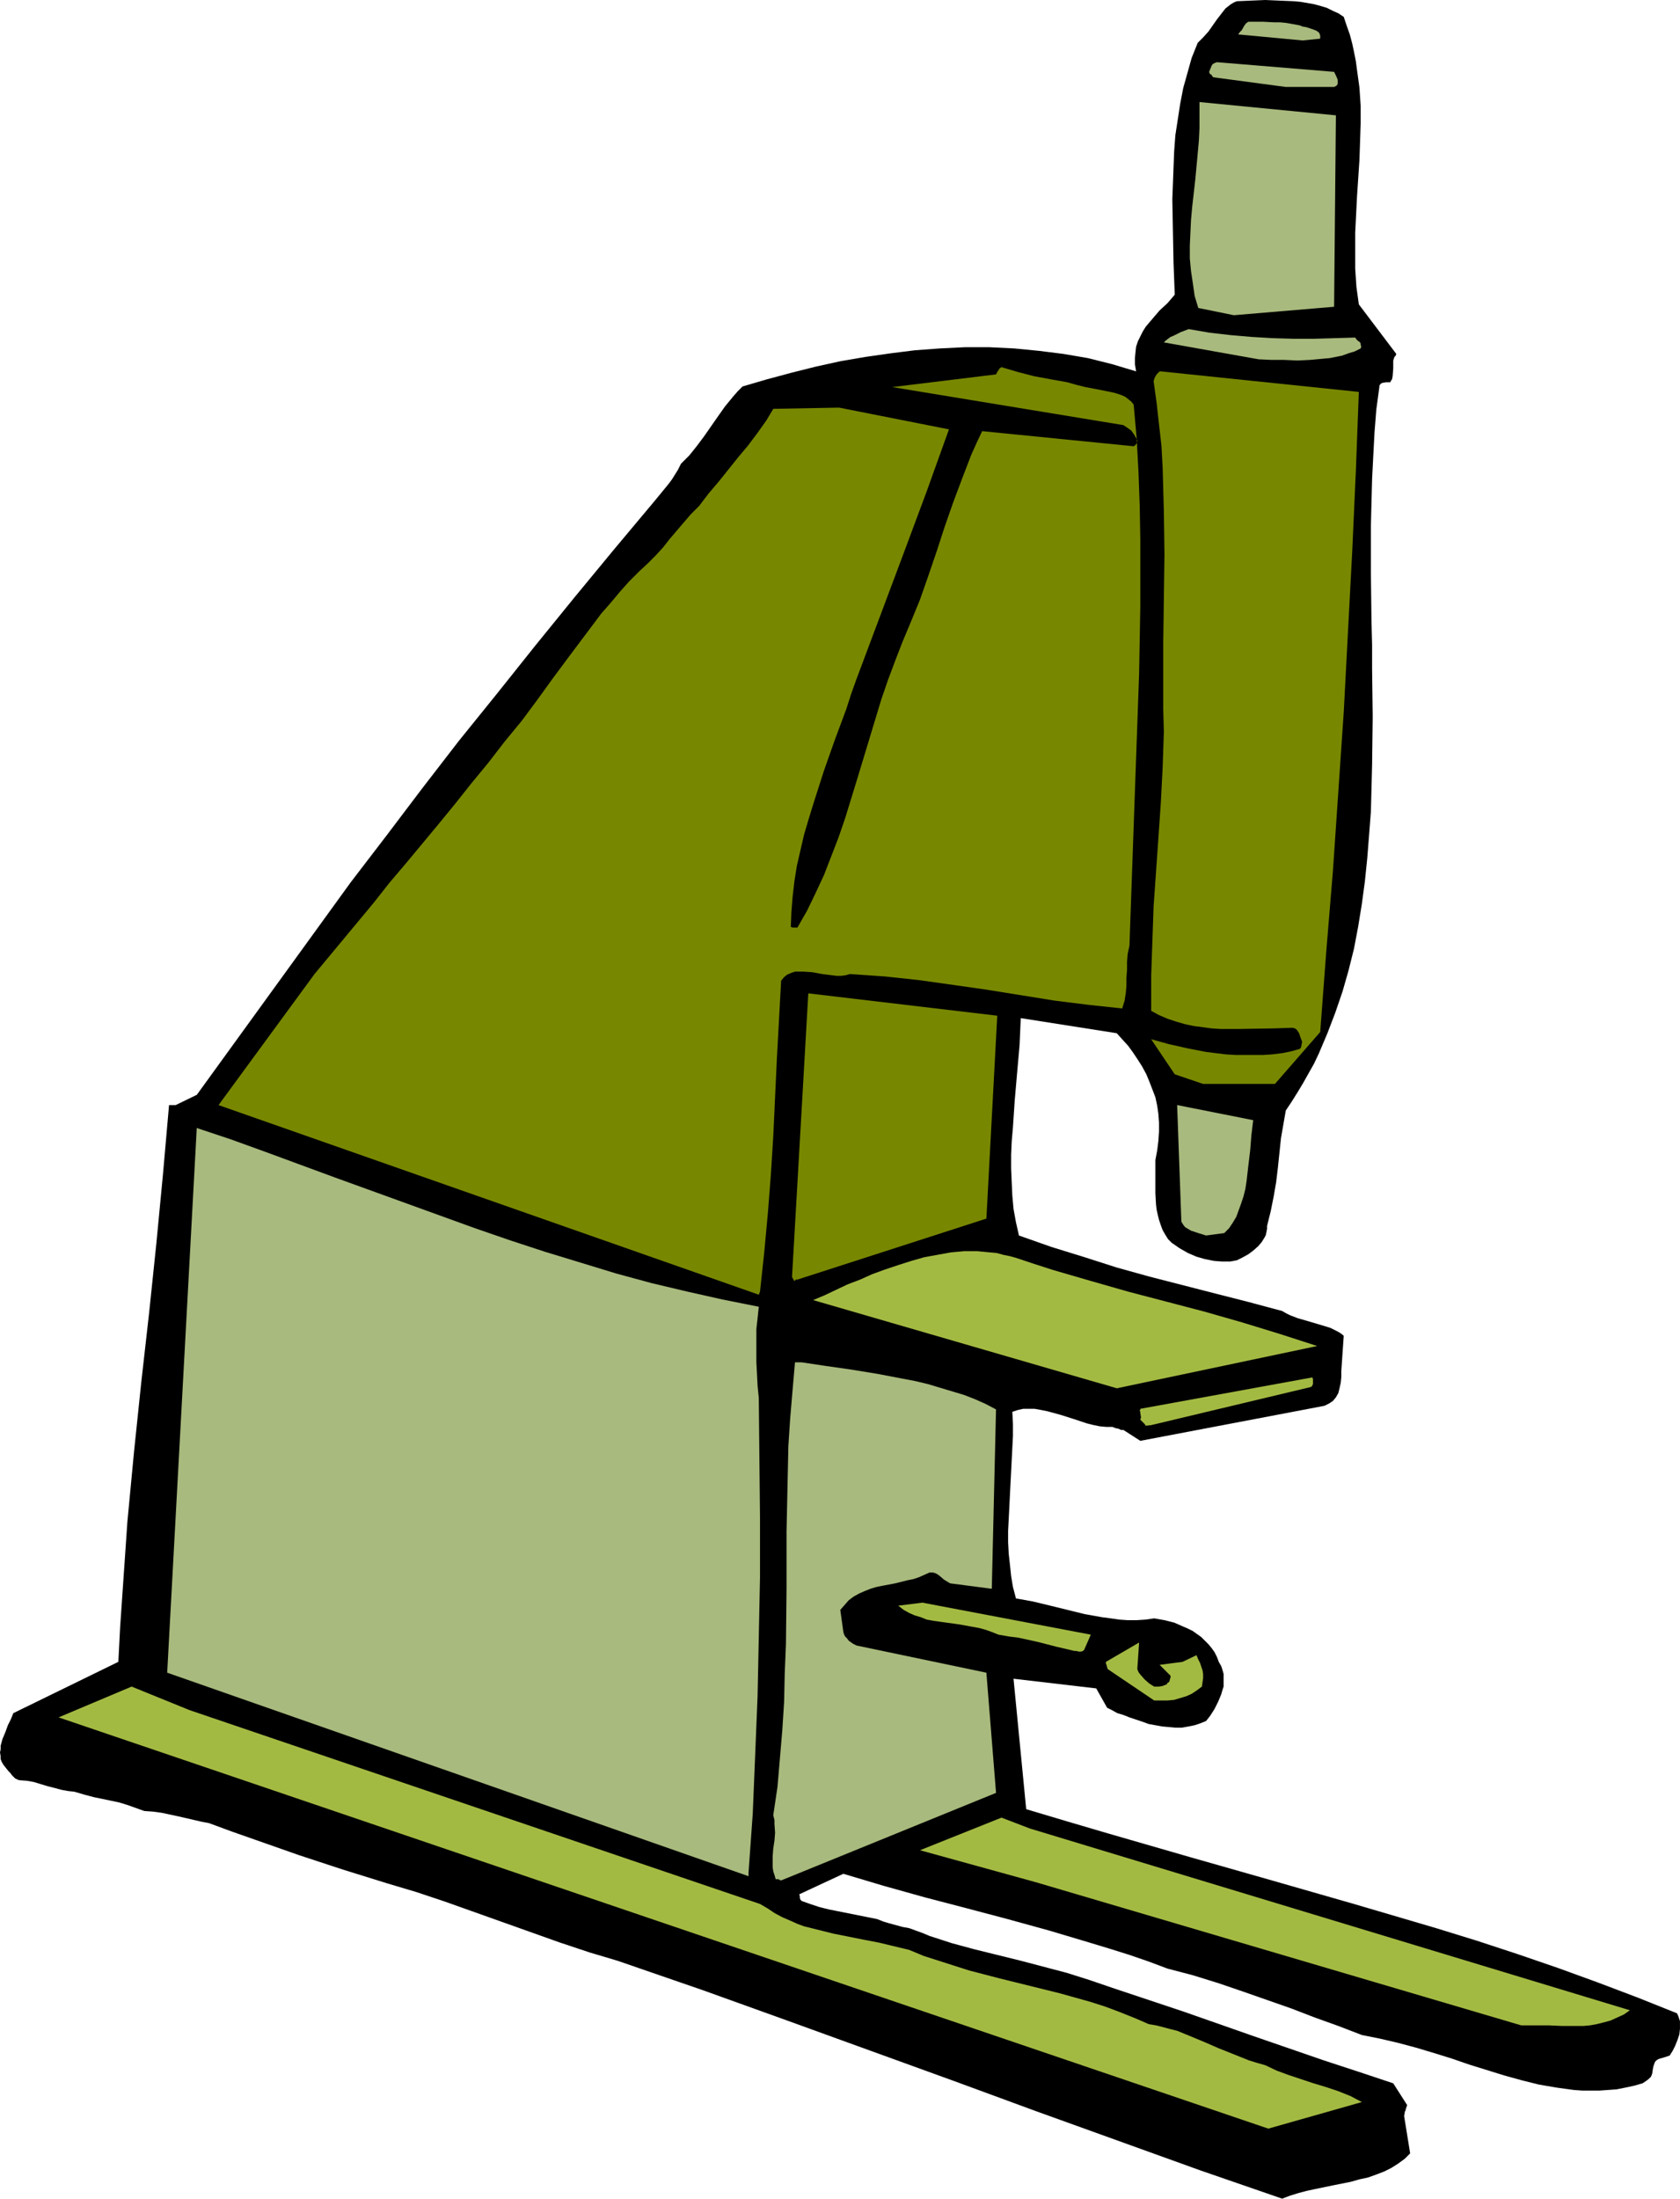
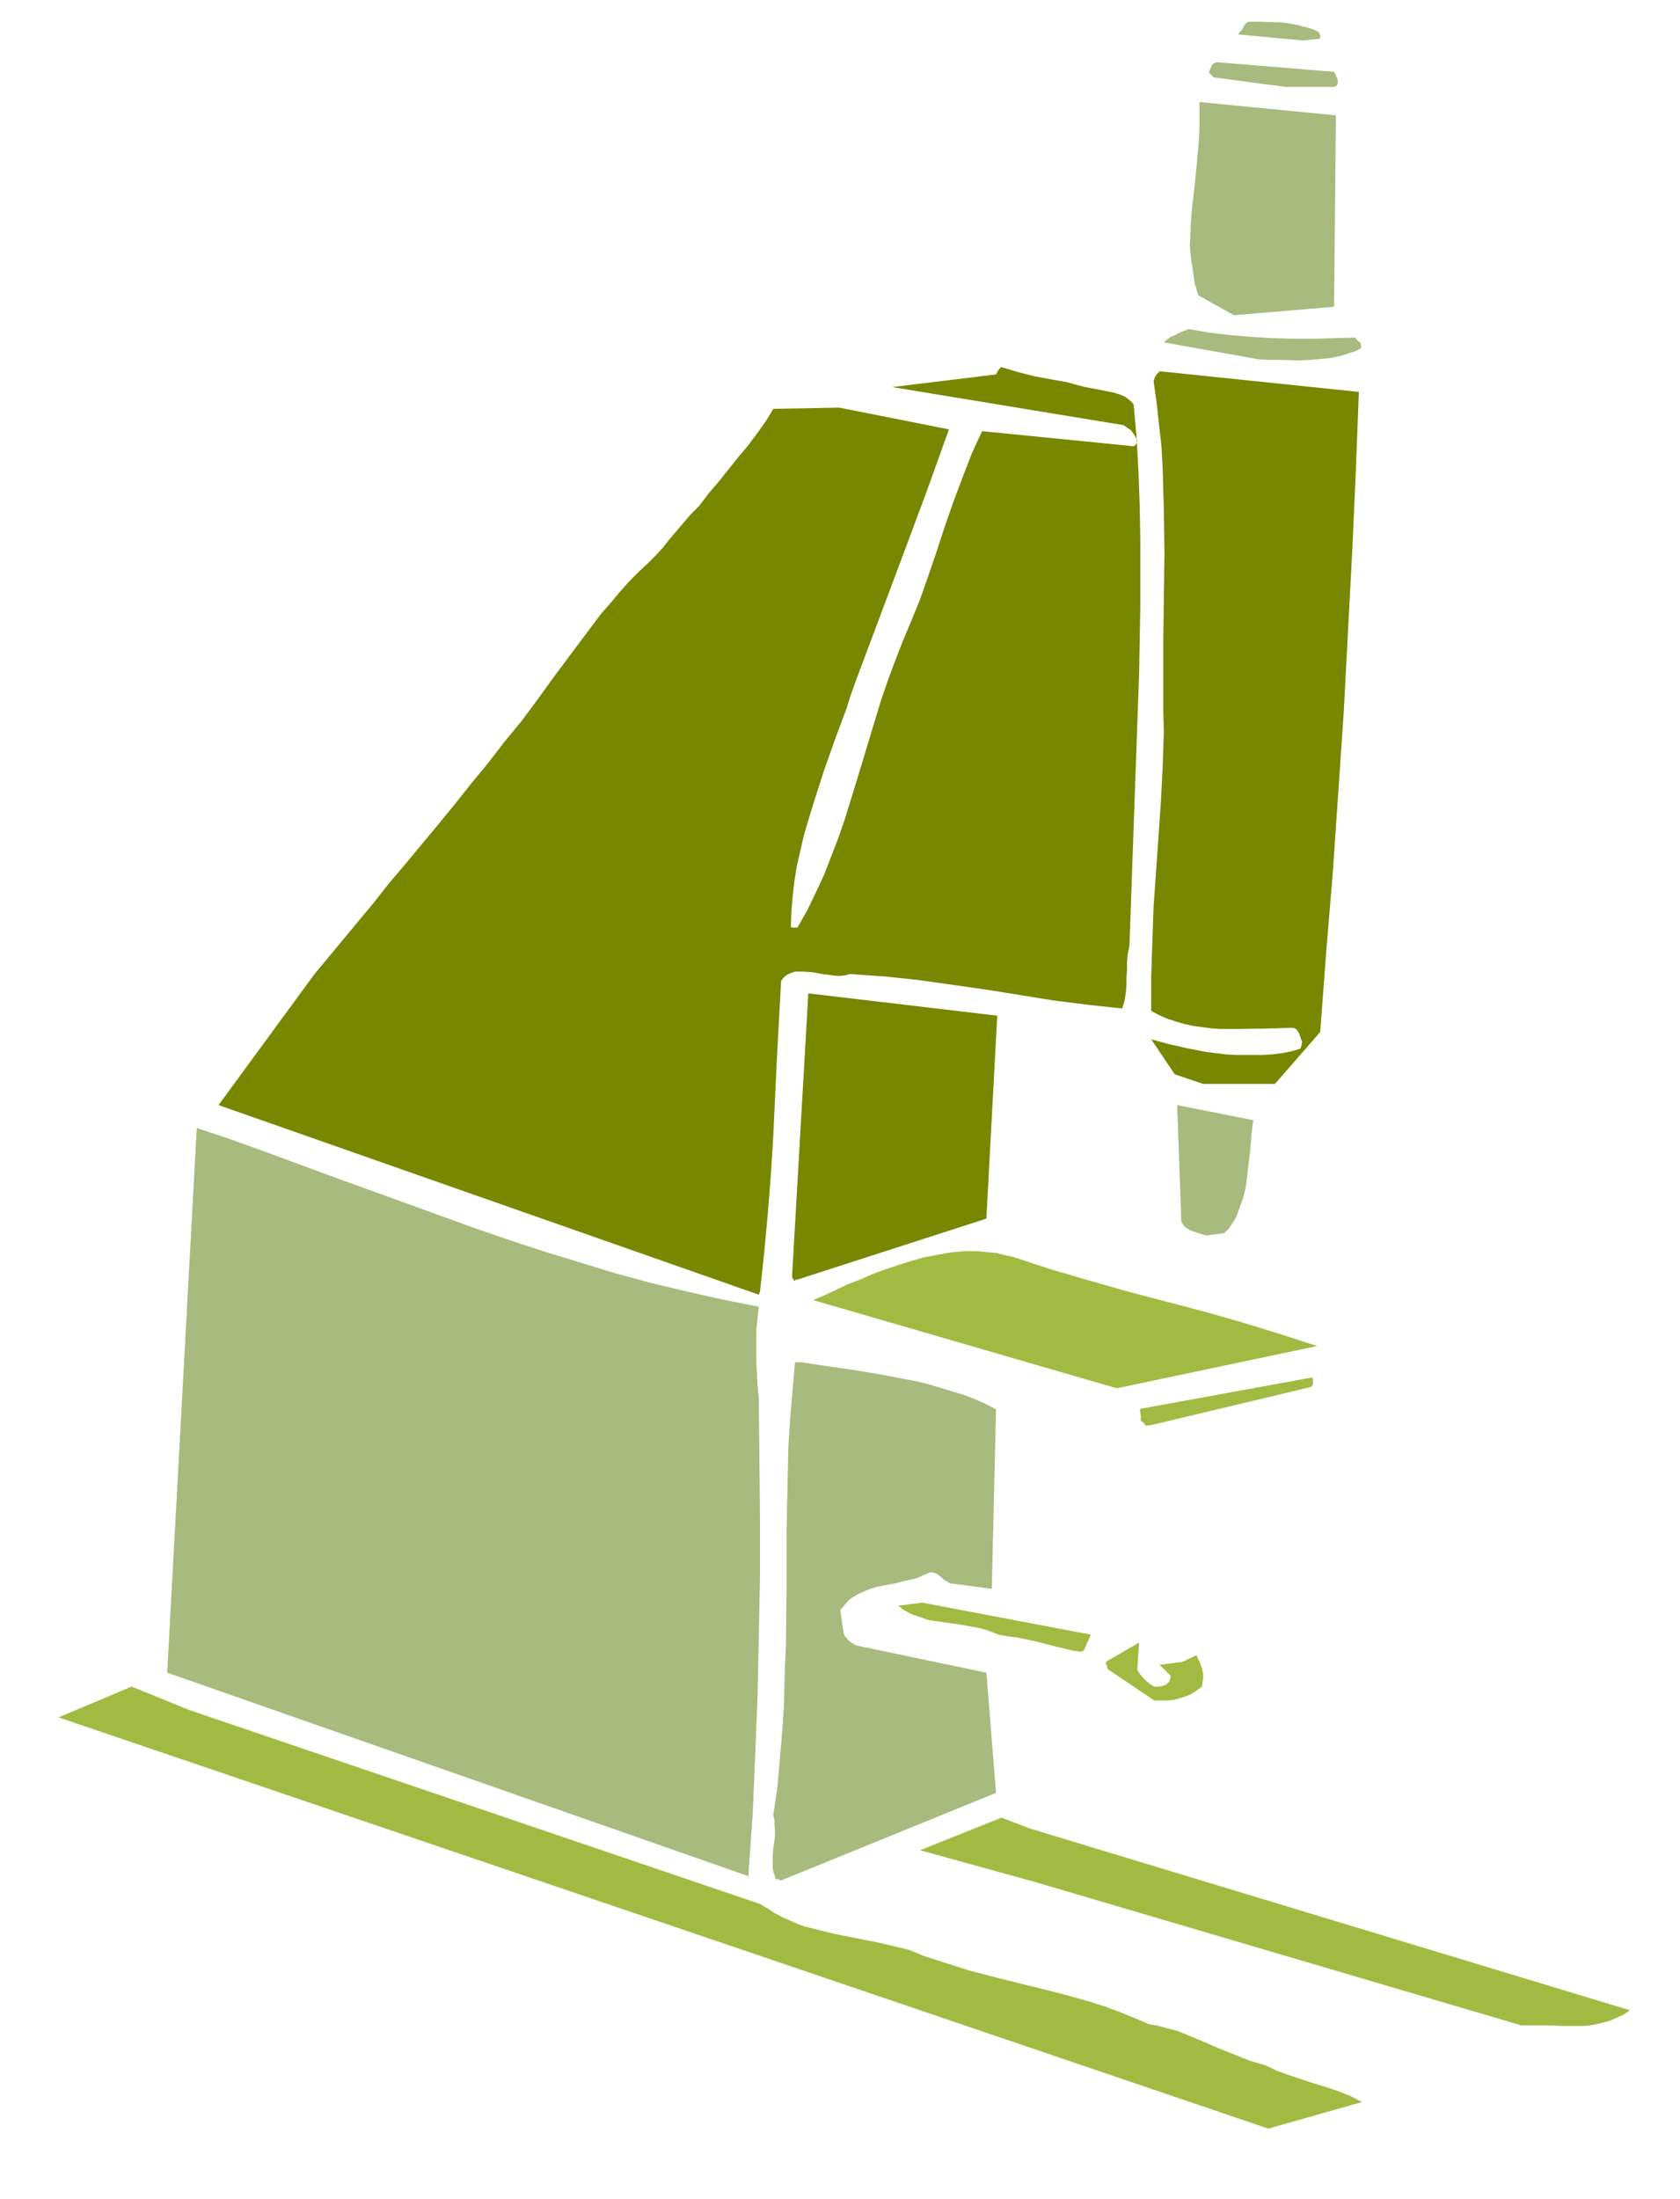
<svg xmlns="http://www.w3.org/2000/svg" xmlns:ns1="http://sodipodi.sourceforge.net/DTD/sodipodi-0.dtd" xmlns:ns2="http://www.inkscape.org/namespaces/inkscape" version="1.0" width="118.994mm" height="155.668mm" id="svg17" ns1:docname="Microscope 3.wmf">
  <ns1:namedview id="namedview17" pagecolor="#ffffff" bordercolor="#000000" borderopacity="0.25" ns2:showpageshadow="2" ns2:pageopacity="0.0" ns2:pagecheckerboard="0" ns2:deskcolor="#d1d1d1" ns2:document-units="mm" />
  <defs id="defs1">
    <pattern id="WMFhbasepattern" patternUnits="userSpaceOnUse" width="6" height="6" x="0" y="0" />
  </defs>
-   <path style="fill:#000000;fill-opacity:1;fill-rule:evenodd;stroke:none" d="m 343.243,588.353 2.101,-0.808 2.101,-0.646 2.424,-0.646 2.262,-0.485 4.686,-0.97 2.424,-0.485 2.424,-0.485 2.262,-0.646 2.262,-0.485 2.262,-0.808 2.101,-0.808 1.939,-0.97 1.778,-1.131 1.778,-1.293 1.454,-1.454 -1.616,-10.019 0.162,-0.808 v -0.323 l 0.162,-0.162 0.162,-0.646 0.162,-0.485 0.162,-0.485 -3.717,-5.817 -9.211,-3.07 -9.373,-3.07 -18.746,-6.464 -18.907,-6.625 -18.907,-6.302 -6.141,-2.101 -6.141,-1.939 -6.141,-1.616 -6.141,-1.616 -12.443,-3.07 -5.979,-1.616 -5.979,-1.939 -1.939,-0.808 -1.778,-0.646 -1.778,-0.646 -1.778,-0.323 -3.555,-0.97 -1.616,-0.485 -1.616,-0.646 -10.504,-2.101 -2.424,-0.485 -2.586,-0.646 -2.424,-0.808 -2.262,-0.808 -0.323,-0.323 -0.162,-0.485 v -0.485 l -0.162,-0.485 11.797,-5.494 10.827,3.232 10.989,3.07 11.151,2.909 5.494,1.454 5.494,1.454 11.151,3.07 10.827,3.232 5.333,1.616 5.171,1.616 5.171,1.778 5.171,1.939 6.787,1.778 6.787,2.101 6.626,2.262 6.464,2.262 6.464,2.262 6.302,2.424 6.303,2.262 6.302,2.424 4.848,0.97 4.848,1.131 4.848,1.293 4.848,1.454 4.686,1.454 4.686,1.616 4.686,1.454 4.686,1.454 4.686,1.293 4.525,1.131 4.686,0.808 4.686,0.646 2.262,0.162 h 2.262 2.424 l 2.262,-0.162 2.262,-0.162 2.424,-0.485 2.262,-0.485 2.262,-0.646 0.97,-0.646 0.646,-0.485 0.646,-0.646 0.323,-0.808 0.162,-1.131 0.162,-0.808 0.162,-0.485 0.162,-0.485 0.162,-0.323 0.323,-0.323 0.485,-0.323 0.485,-0.162 1.131,-0.323 1.454,-0.485 0.808,-1.293 0.646,-1.293 0.646,-1.616 0.485,-1.454 0.162,-1.454 v -1.454 -0.646 l -0.485,-1.454 -0.323,-0.646 -10.504,-4.201 -10.666,-4.04 -10.666,-3.878 -10.827,-3.717 -10.827,-3.555 -10.989,-3.393 -10.989,-3.232 -10.989,-3.232 -21.978,-6.302 -22.14,-6.302 -21.816,-6.302 -10.989,-3.232 -10.827,-3.232 -3.394,-34.904 22.14,2.585 2.909,5.171 1.293,0.646 1.454,0.808 1.616,0.485 1.616,0.646 3.394,1.131 1.778,0.646 1.778,0.323 1.778,0.323 1.778,0.162 1.778,0.162 h 1.778 l 1.778,-0.323 1.616,-0.323 1.454,-0.485 1.616,-0.646 1.131,-1.454 1.131,-1.778 0.97,-1.939 0.808,-1.939 0.323,-1.131 0.323,-0.97 v -1.131 -1.131 -1.131 l -0.323,-1.131 -0.323,-0.97 -0.646,-1.131 -0.485,-1.293 -0.646,-1.293 -0.808,-1.131 -0.808,-0.97 -0.97,-0.97 -0.97,-0.97 -1.131,-0.808 -1.131,-0.808 -1.293,-0.646 -1.131,-0.485 -2.586,-1.131 -2.586,-0.646 -2.747,-0.485 -2.262,0.323 -2.424,0.162 h -2.424 l -2.262,-0.162 -2.262,-0.323 -2.424,-0.323 -4.525,-0.808 -9.211,-2.262 -4.686,-1.131 -4.525,-0.808 -0.808,-3.07 -0.485,-2.909 -0.323,-3.07 -0.323,-2.909 -0.162,-3.07 v -3.07 l 0.323,-6.302 0.323,-6.464 0.323,-6.302 0.323,-6.302 v -3.232 l -0.162,-3.232 1.454,-0.485 1.454,-0.323 h 1.454 1.616 l 1.778,0.323 1.616,0.323 3.555,0.97 3.555,1.131 3.394,1.131 1.939,0.485 1.616,0.323 1.778,0.162 h 1.616 l 0.808,0.323 0.808,0.162 0.646,0.323 h 0.323 0.323 l 4.525,2.909 49.289,-9.372 0.646,-0.323 0.646,-0.323 0.485,-0.323 0.485,-0.323 0.808,-0.97 0.646,-1.131 0.323,-1.293 0.323,-1.454 0.162,-1.616 v -1.616 l 0.646,-9.372 -0.808,-0.646 -0.808,-0.485 -1.939,-0.97 -2.101,-0.646 -4.363,-1.293 -2.262,-0.646 -2.101,-0.808 -0.97,-0.485 -1.131,-0.646 -9.05,-2.424 -8.888,-2.262 -17.615,-4.525 -8.727,-2.424 -8.565,-2.747 -8.888,-2.747 -8.727,-3.07 -0.808,-3.555 -0.646,-3.555 -0.323,-3.555 -0.162,-3.555 -0.162,-3.717 v -3.717 l 0.162,-3.555 0.323,-3.717 0.485,-7.272 0.646,-7.433 0.646,-7.272 0.323,-7.272 25.695,4.04 1.454,1.616 1.616,1.778 1.293,1.778 1.293,1.939 1.131,1.778 1.131,2.101 0.808,1.939 0.808,2.101 0.808,2.101 0.485,2.262 0.323,2.262 0.162,2.262 v 2.424 l -0.162,2.424 -0.323,2.585 -0.485,2.585 v 2.909 2.909 3.07 l 0.162,2.909 0.162,1.454 0.323,1.454 0.323,1.293 0.485,1.454 0.485,1.293 0.646,1.131 0.808,1.293 0.97,0.97 2.101,1.454 2.262,1.293 2.262,0.97 2.262,0.646 2.424,0.485 2.101,0.162 h 2.262 l 1.778,-0.323 1.616,-0.808 1.454,-0.808 1.293,-0.97 1.293,-1.131 0.97,-1.131 0.808,-1.293 0.323,-0.646 0.162,-0.808 0.162,-0.808 v -0.808 l 0.97,-3.878 0.808,-4.04 0.646,-3.717 0.485,-4.04 0.808,-7.756 0.646,-3.717 0.646,-3.717 1.616,-2.424 1.616,-2.585 1.454,-2.424 1.454,-2.585 1.454,-2.585 1.293,-2.747 2.262,-5.333 2.101,-5.494 1.939,-5.656 1.616,-5.656 1.454,-5.817 1.131,-5.979 0.97,-5.979 0.808,-5.979 0.646,-6.302 0.485,-6.14 0.485,-6.302 0.162,-6.14 0.162,-6.464 0.162,-12.766 -0.162,-12.766 v -6.464 l -0.162,-6.302 -0.162,-12.927 v -12.604 l 0.162,-6.464 0.162,-6.14 0.323,-6.302 0.323,-6.14 0.485,-6.14 0.808,-5.979 v -0.323 l 0.162,-0.323 0.323,-0.323 0.323,-0.162 0.97,-0.162 h 1.131 l 0.162,-0.323 0.323,-0.485 0.162,-0.808 0.162,-2.101 v -0.97 -1.131 l 0.323,-0.97 0.323,-0.323 0.162,-0.485 -10.019,-13.25 -0.646,-4.686 -0.323,-4.848 v -4.848 -4.848 l 0.485,-9.695 0.646,-9.695 0.162,-4.848 0.162,-4.848 v -4.848 l -0.323,-4.848 -0.646,-4.686 -0.323,-2.424 -0.485,-2.424 L 361.989,11.635 361.343,9.211 360.535,6.948 359.727,4.525 358.272,3.555 356.818,2.909 355.202,2.101 353.586,1.616 351.808,1.131 350.031,0.808 348.091,0.485 346.314,0.323 342.435,0.162 338.719,0 l -3.878,0.162 -3.717,0.162 -0.808,0.323 -0.808,0.485 -1.454,1.131 -1.131,1.454 -1.131,1.454 -1.131,1.616 -1.131,1.616 -1.454,1.616 -0.646,0.646 -0.808,0.808 -1.616,4.04 -1.131,4.04 -1.131,4.04 -0.808,4.201 -0.646,4.201 -0.646,4.201 -0.323,4.363 -0.162,4.201 -0.162,4.363 -0.162,4.201 0.162,8.726 0.162,8.403 0.323,8.403 -1.939,2.262 -2.101,1.939 -1.939,2.262 -1.778,2.101 -0.808,1.293 -0.646,1.293 -0.646,1.293 -0.485,1.454 -0.162,1.454 -0.162,1.616 v 1.616 l 0.323,1.939 -3.232,-0.97 -3.232,-0.97 -3.232,-0.808 -3.232,-0.808 -6.626,-1.131 -6.464,-0.808 -6.626,-0.646 -6.626,-0.323 h -6.626 l -6.626,0.323 -6.626,0.485 -6.464,0.808 -6.787,0.97 -6.626,1.131 -6.626,1.454 -6.464,1.616 -6.626,1.778 -6.626,1.939 -1.293,1.293 -1.131,1.293 -2.262,2.747 -1.939,2.747 -3.717,5.333 -1.939,2.585 -1.939,2.424 -1.131,1.131 -1.131,1.131 -0.808,1.616 -0.808,1.293 -0.808,1.293 -0.97,1.293 -3.717,4.525 -10.827,12.927 -10.666,12.927 -10.504,12.927 -10.181,12.766 -10.181,12.604 -9.858,12.766 -9.535,12.604 -9.535,12.443 -41.209,56.88 -5.656,2.747 h -1.778 l -0.808,9.211 -0.808,9.211 -1.778,18.583 -1.939,18.583 -2.101,18.583 -1.939,18.583 -1.778,18.745 -0.646,9.372 -0.646,9.372 -0.646,9.372 -0.485,9.372 -28.119,13.735 -0.323,0.808 -0.323,0.808 -0.808,1.616 -0.646,1.778 -0.808,1.939 -0.485,1.778 v 0.97 L 0,468.937 l 0.162,0.97 v 0.808 l 0.323,0.808 0.485,0.808 0.646,0.808 0.646,0.808 0.485,0.485 0.485,0.646 0.485,0.485 0.323,0.323 0.646,0.323 0.485,0.162 2.101,0.162 1.778,0.323 3.717,1.131 1.939,0.485 1.778,0.485 1.778,0.323 1.616,0.162 2.747,0.808 2.424,0.646 4.686,0.97 2.262,0.485 2.101,0.646 2.262,0.808 2.262,0.808 2.262,0.162 2.424,0.323 2.262,0.485 2.262,0.485 2.101,0.485 2.101,0.485 2.101,0.485 1.778,0.323 6.141,2.262 5.979,2.101 11.959,4.201 11.797,3.878 11.959,3.717 7.595,2.262 7.757,2.585 30.866,10.988 7.757,2.585 7.595,2.262 22.948,7.918 22.463,8.08 22.301,8.08 22.301,8.08 21.978,8.08 21.978,7.918 21.978,7.918 z" id="path1" />
  <path style="fill:#a3ba42;fill-opacity:1;fill-rule:evenodd;stroke:none" d="m 339.527,569.609 25.048,-7.11 -3.07,-1.616 -3.232,-1.293 -3.394,-1.131 -3.232,-0.97 -6.787,-2.262 -3.07,-1.131 -3.07,-1.454 -2.262,-0.646 -2.101,-0.646 -4.04,-1.616 -4.04,-1.616 -3.717,-1.616 -3.878,-1.616 -3.555,-1.454 -1.939,-0.485 -1.778,-0.485 -1.939,-0.485 -1.939,-0.323 -3.717,-1.616 -4.04,-1.616 -3.878,-1.454 -4.04,-1.293 -4.04,-1.131 -4.04,-1.131 -16.322,-4.04 -8.08,-2.101 -4.04,-1.293 -4.04,-1.293 -4.04,-1.293 -3.878,-1.616 -4.04,-0.97 -4.04,-0.97 -4.202,-0.808 -4.04,-0.808 -4.04,-0.808 -3.878,-0.97 -3.878,-0.97 -1.778,-0.646 -1.778,-0.808 -2.262,-0.97 -2.101,-1.131 -1.939,-1.293 -1.939,-1.131 -152.714,-51.871 -15.514,-6.302 -19.554,8.241 z" id="path2" />
  <path style="fill:#a3ba42;fill-opacity:1;fill-rule:evenodd;stroke:none" d="m 407.238,541.977 h 3.555 3.717 l 3.717,0.162 h 3.717 1.939 l 1.778,-0.162 1.778,-0.323 1.939,-0.485 1.778,-0.485 1.778,-0.808 1.778,-0.808 1.616,-1.131 -160.633,-48.639 -7.595,-2.909 -21.816,8.726 31.028,8.564 z" id="path3" />
  <path style="fill:#a3ba42;fill-opacity:1;fill-rule:evenodd;stroke:none" d="m 308.984,455.041 h 1.778 1.778 l 1.778,-0.162 1.616,-0.485 1.616,-0.485 1.454,-0.646 1.454,-0.97 1.293,-0.97 0.162,-1.131 0.162,-1.131 v -1.131 l -0.162,-0.97 -0.323,-0.97 -0.323,-0.97 -0.485,-0.97 -0.485,-1.131 -3.717,1.778 -6.141,0.808 2.909,2.909 v 0.485 l -0.162,0.485 -0.162,0.646 -0.485,0.323 -0.162,0.323 -0.323,0.162 -0.485,0.162 -0.323,0.162 -1.131,0.162 h -1.131 l -1.293,-0.808 -1.293,-1.131 -1.131,-1.293 -0.485,-0.646 -0.323,-0.808 0.485,-7.11 -8.888,5.171 v 0.485 l 0.162,0.323 0.162,0.646 0.162,0.485 z" id="path4" />
  <path style="fill:#a3ba42;fill-opacity:1;fill-rule:evenodd;stroke:none" d="m 287.652,441.79 h 0.485 l 0.646,0.162 h 0.646 l 0.485,-0.162 0.323,-0.323 1.778,-4.04 -45.087,-8.564 -6.464,0.808 1.454,1.131 1.454,0.808 1.454,0.646 1.616,0.485 1.616,0.646 1.778,0.323 3.394,0.485 3.555,0.485 3.555,0.646 1.778,0.323 1.778,0.485 1.778,0.646 1.616,0.646 2.747,0.485 2.586,0.323 5.171,1.131 5.01,1.293 z" id="path5" />
  <path style="fill:#a3ba42;fill-opacity:1;fill-rule:evenodd;stroke:none" d="m 308.176,381.355 42.663,-10.18 v 0 l 0.323,-0.162 0.323,-0.646 v -0.808 -0.485 l -0.162,-0.485 -46.057,8.403 v 0.162 l -0.162,0.323 0.162,0.323 v 0.323 l 0.162,0.97 v 0.323 l -0.162,0.485 0.808,0.808 0.323,0.323 0.323,0.485 z" id="path6" />
  <path style="fill:#a3ba42;fill-opacity:1;fill-rule:evenodd;stroke:none" d="m 298.964,371.498 53.652,-11.311 -5.01,-1.616 -5.01,-1.616 -10.019,-3.07 -10.181,-2.909 -20.362,-5.333 -10.181,-2.909 -10.019,-2.909 -5.01,-1.616 -4.848,-1.616 -1.778,-0.485 -1.616,-0.323 -1.778,-0.485 -1.778,-0.162 -3.394,-0.323 h -3.555 l -3.555,0.323 -3.555,0.646 -3.555,0.646 -3.394,0.97 -3.555,1.131 -3.394,1.131 -3.555,1.293 -3.232,1.454 -3.394,1.293 -3.07,1.454 -3.07,1.454 -3.07,1.293 z" id="path7" />
  <path style="fill:#788700;fill-opacity:1;fill-rule:evenodd;stroke:none" d="m 203.457,345.643 1.131,-10.503 0.97,-10.503 0.808,-10.342 0.646,-10.342 0.485,-10.503 0.485,-10.342 1.131,-20.684 0.808,-0.97 0.808,-0.646 1.131,-0.485 0.97,-0.323 h 1.131 1.131 l 2.424,0.162 2.586,0.485 2.586,0.323 1.293,0.162 h 1.131 l 1.293,-0.162 1.131,-0.323 4.686,0.323 4.686,0.323 9.05,0.97 9.211,1.293 9.05,1.293 18.099,2.909 9.05,1.131 9.05,0.97 0.646,-2.101 0.323,-2.101 0.162,-1.939 v -2.101 l 0.162,-2.101 v -2.101 l 0.162,-2.101 0.485,-2.262 0.646,-18.26 0.646,-18.26 0.646,-18.098 0.646,-18.098 0.323,-17.937 v -9.049 -9.049 l -0.162,-9.049 -0.323,-8.888 -0.485,-9.049 -0.808,-9.049 -0.646,-0.808 -0.808,-0.646 -0.808,-0.646 -1.131,-0.485 -0.97,-0.323 -1.131,-0.323 -2.424,-0.485 -2.424,-0.485 -2.586,-0.485 -2.586,-0.646 -1.131,-0.323 -1.131,-0.323 -4.525,-0.808 -4.363,-0.808 -4.363,-1.131 -4.363,-1.293 -0.485,0.323 -0.323,0.485 -0.323,0.485 -0.323,0.646 -27.796,3.393 61.894,10.18 0.97,0.646 1.131,0.808 0.808,1.131 0.808,1.454 v 0.323 l -0.162,0.485 -0.323,0.485 -0.485,0.323 -40.562,-4.04 -1.454,3.07 -1.454,3.232 -2.424,6.302 -2.424,6.464 -2.262,6.464 -2.101,6.464 -2.262,6.625 -2.262,6.464 -2.586,6.302 -2.101,5.009 -1.939,5.009 -1.939,5.171 -1.778,5.171 -3.232,10.665 -3.232,10.665 -3.232,10.503 -1.778,5.171 -1.939,5.009 -1.939,5.009 -2.262,4.848 -2.262,4.686 -2.586,4.525 h -0.323 -0.485 -0.485 l -0.485,-0.162 0.162,-4.04 0.323,-4.04 0.485,-4.201 0.646,-4.04 0.97,-4.201 0.97,-4.201 1.293,-4.363 1.293,-4.201 2.747,-8.564 2.909,-8.241 3.07,-8.241 1.293,-4.04 1.454,-4.04 6.302,-16.805 6.302,-16.805 6.141,-16.482 5.979,-16.644 -29.412,-5.817 -17.615,0.323 -1.939,3.232 -2.424,3.393 -2.424,3.232 -2.586,3.07 -5.171,6.464 -2.747,3.232 -2.586,3.393 -2.262,2.262 -1.939,2.262 -3.717,4.363 -1.778,2.262 -1.939,2.101 -2.101,2.101 -2.262,2.101 -2.747,2.747 -2.586,2.909 -2.424,2.909 -2.424,2.747 -4.363,5.817 -4.363,5.817 -4.202,5.656 -4.202,5.817 -4.202,5.656 -4.525,5.494 -4.363,5.656 -4.525,5.494 -4.363,5.494 -4.363,5.333 -8.727,10.503 -4.525,5.333 -4.202,5.332 -15.837,19.068 -25.695,35.065 144.634,50.74 z" id="path8" />
  <path style="fill:#788700;fill-opacity:1;fill-rule:evenodd;stroke:none" d="m 213.477,342.412 50.582,-16.321 2.909,-54.295 -50.582,-5.979 -4.363,75.948 0.323,0.485 0.162,0.323 0.162,0.162 v 0 h 0.162 l 0.162,-0.323 z" id="path9" />
  <path style="fill:#788700;fill-opacity:1;fill-rule:evenodd;stroke:none" d="m 322.074,290.056 h 19.231 l 12.12,-13.897 1.616,-21.492 1.778,-21.492 1.454,-21.33 1.454,-21.33 1.131,-21.492 1.131,-21.33 0.97,-21.492 0.808,-21.33 -53.006,-5.494 h -0.323 l -0.323,0.323 -0.485,0.485 -0.485,0.808 -0.323,0.97 0.808,5.817 0.646,5.817 0.646,5.656 0.323,5.817 0.162,5.979 0.162,5.656 0.162,11.635 -0.162,11.796 -0.162,11.796 v 11.796 6.14 l 0.162,5.979 -0.323,9.534 -0.485,9.372 -0.646,9.372 -0.646,9.211 -0.646,9.211 -0.323,9.211 -0.323,9.372 v 9.372 l 2.101,1.131 2.262,0.97 2.424,0.808 2.262,0.646 2.262,0.485 2.424,0.323 2.424,0.323 2.424,0.162 h 4.848 l 9.535,-0.162 4.848,-0.162 0.646,0.162 0.485,0.323 0.323,0.485 0.323,0.485 0.323,0.97 0.485,1.293 -0.162,0.97 -0.162,0.646 -0.323,0.323 -2.262,0.646 -2.424,0.485 -2.586,0.323 -2.424,0.162 h -2.586 -2.424 -2.586 l -2.586,-0.162 -5.171,-0.646 -5.01,-0.97 -5.01,-1.131 -4.686,-1.293 6.302,9.372 z" id="path10" />
  <path style="fill:#a8ba7d;fill-opacity:1;fill-rule:evenodd;stroke:none" d="m 209.113,503.195 57.53,-23.431 -2.586,-32.157 -34.745,-7.272 -0.97,-0.485 -1.131,-0.808 -0.485,-0.646 -0.485,-0.485 -0.323,-0.646 -0.162,-0.646 -0.808,-5.817 1.131,-1.293 1.131,-1.293 1.293,-0.97 1.454,-0.808 1.454,-0.646 1.616,-0.646 1.616,-0.485 1.616,-0.323 3.394,-0.646 3.232,-0.808 1.616,-0.323 1.454,-0.485 1.454,-0.646 1.454,-0.646 h 0.808 l 0.646,0.162 0.646,0.323 0.646,0.485 1.131,0.97 0.808,0.485 0.808,0.485 11.151,1.454 1.131,-47.993 -2.747,-1.454 -2.909,-1.293 -2.909,-1.131 -3.232,-0.97 -3.232,-0.97 -3.232,-0.97 -3.394,-0.808 -3.394,-0.646 -6.787,-1.293 -6.949,-1.131 -6.787,-0.97 -6.464,-0.97 h -1.778 l -0.646,7.433 -0.646,7.595 -0.485,7.433 -0.162,7.595 -0.323,15.19 v 15.19 l -0.162,15.028 -0.323,7.756 -0.162,7.595 -0.485,7.595 -0.646,7.595 -0.646,7.595 -1.131,7.595 0.323,1.293 v 1.131 l 0.162,2.262 -0.162,2.101 -0.323,2.101 -0.162,2.101 v 1.939 0.97 l 0.162,1.131 0.323,0.97 0.323,1.131 h 0.808 l 0.162,0.162 z" id="path11" />
  <path style="fill:#a8ba7d;fill-opacity:1;fill-rule:evenodd;stroke:none" d="m 200.387,501.094 1.131,-15.836 0.646,-15.674 0.646,-15.836 0.323,-15.836 0.323,-15.836 v -15.998 l -0.162,-15.836 -0.162,-16.159 -0.323,-3.232 -0.162,-3.232 -0.162,-3.07 v -2.909 -2.909 -3.07 l 0.323,-2.909 0.323,-3.07 -9.696,-1.939 -9.373,-2.101 -9.535,-2.262 -9.535,-2.585 -9.535,-2.909 -9.535,-2.909 -9.373,-3.07 -9.373,-3.232 -18.746,-6.787 -18.746,-6.787 -18.423,-6.787 -9.373,-3.393 -9.211,-3.07 -7.919,145.755 155.623,54.456 z" id="path12" />
  <path style="fill:#a8ba7d;fill-opacity:1;fill-rule:evenodd;stroke:none" d="m 322.882,330.615 4.848,-0.646 1.293,-1.293 0.97,-1.454 0.97,-1.616 0.646,-1.778 0.646,-1.778 0.646,-1.939 0.485,-1.939 0.323,-2.101 0.485,-4.201 0.485,-4.04 0.323,-4.04 0.485,-4.04 -20.362,-4.04 1.131,31.187 0.485,0.808 0.485,0.646 0.808,0.485 0.808,0.485 1.939,0.646 z" id="path13" />
  <path style="fill:#a8ba7d;fill-opacity:1;fill-rule:evenodd;stroke:none" d="m 336.941,96.147 3.394,0.162 h 3.394 l 3.555,0.162 3.394,-0.162 3.555,-0.323 1.778,-0.162 1.616,-0.323 1.616,-0.323 1.778,-0.646 1.616,-0.485 1.616,-0.808 0.162,-0.485 -0.162,-0.485 v -0.323 l -0.162,-0.323 -0.646,-0.485 -0.323,-0.323 -0.323,-0.485 -10.989,0.323 h -5.656 l -5.494,-0.162 -5.494,-0.323 -5.656,-0.485 -5.656,-0.646 -5.656,-0.97 -2.101,0.808 -1.939,0.97 -0.808,0.323 -0.646,0.485 -0.646,0.485 -0.485,0.485 z" id="path14" />
-   <path style="fill:#a8ba7d;fill-opacity:1;fill-rule:evenodd;stroke:none" d="m 330.315,84.351 26.826,-2.262 0.485,-51.224 -36.522,-3.555 v 3.393 3.555 l -0.162,3.393 -0.323,3.555 -0.646,6.948 -0.808,7.11 -0.323,3.555 -0.162,3.393 -0.162,3.555 v 3.393 l 0.323,3.393 0.485,3.232 0.485,3.393 0.97,3.232 z" id="path15" />
+   <path style="fill:#a8ba7d;fill-opacity:1;fill-rule:evenodd;stroke:none" d="m 330.315,84.351 26.826,-2.262 0.485,-51.224 -36.522,-3.555 v 3.393 3.555 l -0.162,3.393 -0.323,3.555 -0.646,6.948 -0.808,7.11 -0.323,3.555 -0.162,3.393 -0.162,3.555 l 0.323,3.393 0.485,3.232 0.485,3.393 0.97,3.232 z" id="path15" />
  <path style="fill:#a8ba7d;fill-opacity:1;fill-rule:evenodd;stroke:none" d="m 344.213,23.269 h 12.928 l 0.323,-0.162 0.323,-0.162 0.323,-0.485 v -0.485 -0.646 l -0.485,-1.131 -0.485,-0.97 -31.351,-2.585 -0.485,0.162 -0.323,0.162 -0.323,0.162 -0.323,0.485 -0.323,0.808 -0.323,0.808 0.162,0.485 0.162,0.162 v 0 h 0.162 l 0.162,0.162 0.162,0.323 0.323,0.323 z" id="path16" />
  <path style="fill:#a8ba7d;fill-opacity:1;fill-rule:evenodd;stroke:none" d="m 348.738,10.827 4.686,-0.485 V 9.857 9.534 l -0.162,-0.485 -0.162,-0.323 -0.646,-0.485 -0.808,-0.323 -1.939,-0.646 -0.97,-0.162 -0.808,-0.323 -1.778,-0.323 -1.778,-0.323 -1.616,-0.162 h -1.616 l -3.07,-0.162 h -3.07 -0.808 l -0.485,0.323 -0.323,0.323 -0.323,0.485 -0.646,1.131 -0.485,0.485 -0.485,0.646 z" id="path17" />
</svg>